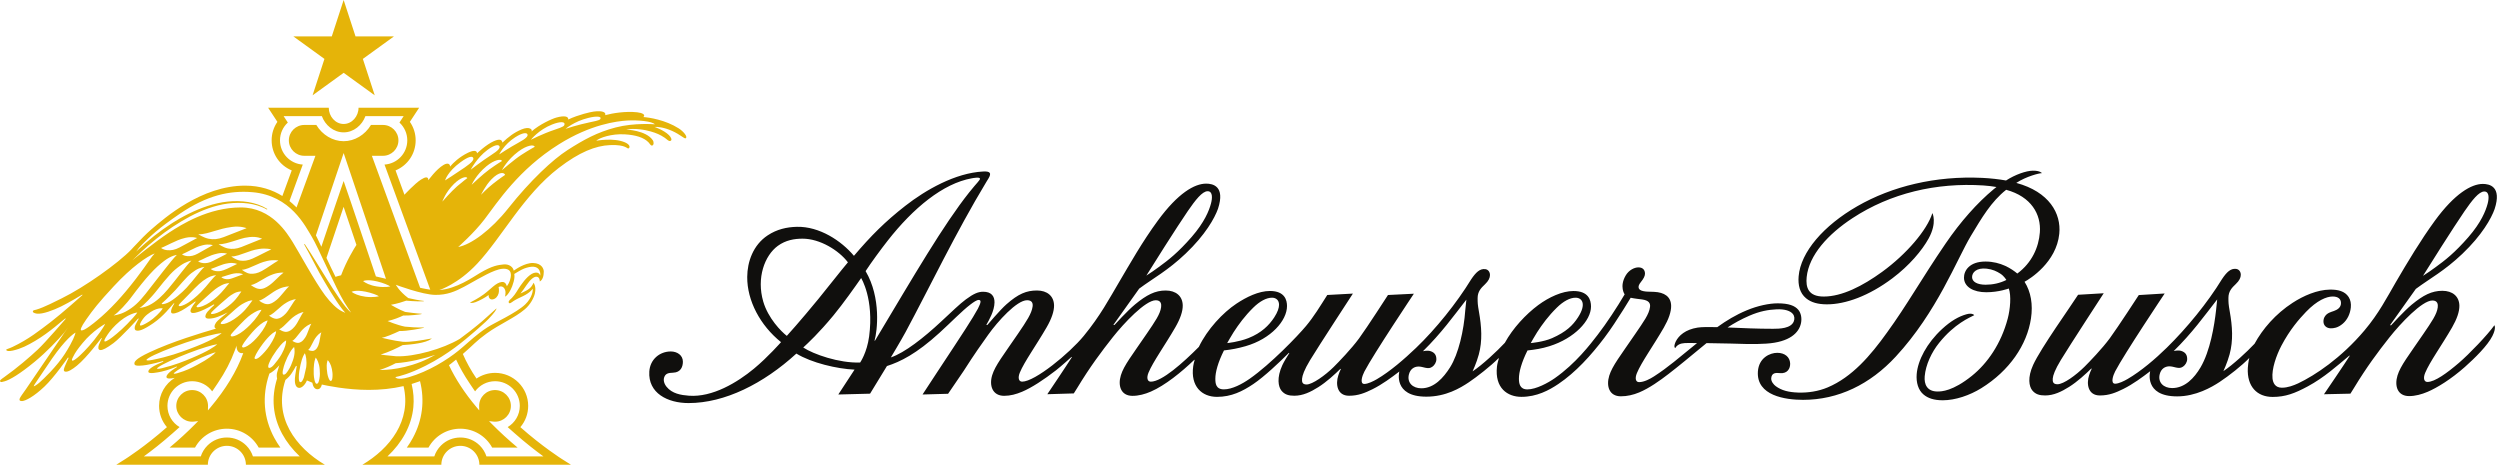
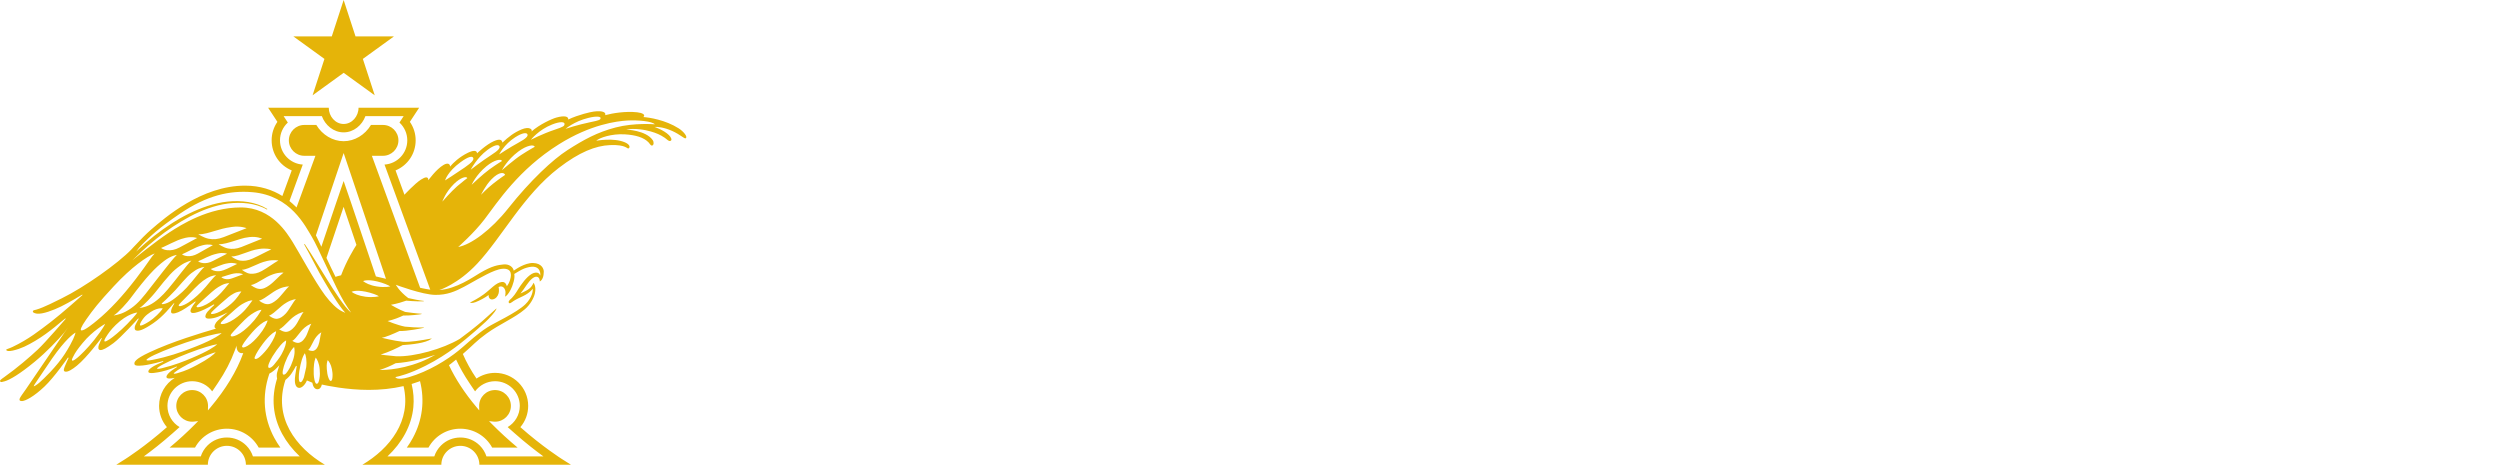
<svg xmlns="http://www.w3.org/2000/svg" width="188" height="35" viewBox="0 0 188 35" fill="none">
-   <path d="M166.649 23.319C166.52 24.486 166.204 26.4 165.479 27.63C165.01 28.425 164.308 29.183 163.344 29.183C162.705 29.183 162.248 28.76 162.414 28.128C162.521 27.719 162.817 27.559 163.113 27.548C163.289 27.542 163.47 27.601 163.643 27.639C163.88 27.69 164.003 27.677 164.167 27.568C164.333 27.458 164.476 27.231 164.476 27.002C164.476 26.722 164.37 26.499 164.034 26.39C163.792 26.313 163.467 26.396 163.467 26.396C164.854 25.031 165.73 23.803 166.733 22.517C166.733 22.516 166.669 23.143 166.649 23.319ZM185.323 15.897C185.894 15.067 186.413 14.4 186.816 14.4C187.219 14.4 187.171 14.945 187.069 15.325C186.926 15.858 186.586 16.725 185.62 17.835C184.604 19.001 183.873 19.575 183.134 20.108C182.911 20.27 182.42 20.621 182.209 20.743C182.526 20.222 184.546 17.028 185.323 15.897ZM184.914 27.285C184.027 28.046 183.1 28.722 182.544 28.723C182.288 28.723 182.207 28.443 182.371 28.045C182.705 27.233 183.604 25.99 184.39 24.633C184.761 23.989 184.955 23.427 184.946 22.98C184.931 22.283 184.426 21.868 183.665 21.868C182.868 21.868 182.227 22.198 181.362 22.91C180.783 23.388 179.814 24.458 179.814 24.458L179.726 24.457C179.726 24.457 181.529 21.936 181.67 21.726C182.757 20.921 183.801 20.387 185.167 19.09C186.642 17.688 187.349 16.42 187.595 15.722C188.156 14.011 187.195 13.831 186.708 13.831C185.859 13.831 184.598 14.549 183.096 16.607C182.042 18.052 181.037 19.727 180.157 21.237C179.5 22.366 178.886 23.571 177.809 24.847C176.05 26.932 174.09 28.227 172.821 28.829C172.482 28.983 172.049 29.156 171.597 29.156C171.086 29.156 170.927 28.786 170.893 28.454C170.823 27.742 171.176 26.734 171.561 25.997C172.193 24.794 172.889 23.998 173.409 23.455C174.239 22.589 174.958 22.297 175.416 22.297C175.845 22.297 176.043 22.496 176.043 22.789C176.043 23.137 175.756 23.298 175.51 23.386C175.304 23.459 175.023 23.525 174.854 23.761C174.751 23.904 174.724 24.032 174.724 24.18C174.724 24.474 174.952 24.689 175.279 24.689C175.463 24.689 175.797 24.672 176.186 24.334C176.522 24.042 176.734 23.601 176.782 23.118C176.81 22.838 176.764 22.562 176.618 22.335C176.332 21.894 175.814 21.77 175.214 21.778C174.246 21.791 173.225 22.239 172.405 22.771C171.12 23.604 170.145 24.74 169.542 25.851C168.96 26.469 167.9 27.449 167.2 27.908C167.2 27.908 167.495 27.276 167.666 26.646C167.949 25.606 167.876 24.539 167.677 23.421C167.58 22.877 167.578 22.753 167.578 22.404C167.578 21.915 167.825 21.649 168.136 21.356C168.395 21.113 168.508 20.877 168.508 20.668C168.508 20.44 168.377 20.25 168.156 20.221C167.748 20.168 167.444 20.467 167.094 20.989C166.007 22.771 164.442 24.676 162.945 26.145C162.08 26.994 161.002 27.912 160.001 28.497C159.743 28.648 159.329 28.855 159.06 28.855C158.688 28.855 158.908 28.22 159.061 27.926C159.742 26.62 162.784 22.07 162.784 22.07L160.837 22.189C160.837 22.189 159.271 24.6 158.659 25.435C158.09 26.21 157.122 27.216 156.752 27.582C156.11 28.217 155.181 28.896 154.721 28.896C154.394 28.896 154.346 28.712 154.367 28.461C154.387 28.228 154.529 27.81 154.977 27.071C155.596 26.049 158.2 22.052 158.2 22.052L156.272 22.167C155.722 23.034 153.47 26.178 152.894 27.437C152.457 28.396 152.585 29.058 152.827 29.357C153.069 29.654 153.375 29.738 153.792 29.738C154.442 29.738 155.019 29.456 155.597 29.094C156.216 28.706 156.835 28.136 157.263 27.714L157.296 27.73C157.225 27.864 157.15 28.064 157.101 28.215C156.889 28.864 157.008 29.739 157.911 29.739C158.608 29.739 159.118 29.522 159.669 29.251C160.394 28.893 161.1 28.37 161.694 27.915C161.694 27.915 161.188 29.808 163.722 29.808C165.127 29.808 166.315 29.118 166.91 28.727C167.621 28.261 168.598 27.485 169.145 26.922L169.147 26.919C169.082 27.164 169.042 27.54 169.036 27.669C168.962 29.072 169.735 29.849 170.902 29.849C171.861 29.849 172.566 29.583 173.556 29.049C174.763 28.398 175.766 27.5 176.671 26.741L176.7 26.758C176.3 27.399 174.763 29.648 174.763 29.648L176.751 29.603C176.751 29.603 176.93 29.32 177.007 29.195C177.975 27.595 178.837 26.445 179.68 25.38C180.521 24.319 182.137 22.597 182.916 22.597C183.313 22.597 183.348 22.892 183.318 23.118C183.25 23.641 182.861 24.195 182.238 25.109C181.137 26.726 180.518 27.498 180.292 28.236C180.052 29.023 180.289 29.786 181.167 29.786C181.629 29.786 182.109 29.655 182.556 29.465C183.271 29.16 184.311 28.524 185.362 27.593C186.094 26.944 187.071 25.984 187.43 25.264C187.733 24.657 187.579 24.459 187.579 24.459C187.066 25.186 185.683 26.627 184.914 27.285ZM134.895 24.162C134.691 24.707 133.811 24.725 133.331 24.725C132.123 24.725 131.098 24.675 129.911 24.625C130.414 24.299 130.919 24.017 131.54 23.747C132.341 23.398 132.978 23.292 133.587 23.262C134.236 23.23 134.635 23.386 134.814 23.599C134.958 23.769 134.962 23.984 134.895 24.162ZM110.188 23.335C110.082 24.84 109.684 26.615 109.042 27.628C108.547 28.409 107.846 29.2 106.883 29.2C106.243 29.2 105.786 28.777 105.953 28.145C106.061 27.735 106.356 27.575 106.651 27.564C106.828 27.558 107.009 27.617 107.182 27.655C107.419 27.706 107.542 27.692 107.706 27.584C107.871 27.474 108.015 27.246 108.015 27.018C108.015 26.738 107.909 26.514 107.572 26.406C107.332 26.328 107.006 26.412 107.006 26.412C108.394 25.046 109.268 23.818 110.271 22.533C110.271 22.534 110.201 23.159 110.188 23.335ZM65.793 25.629L65.767 25.607C65.969 24.917 66.279 22.403 65.093 20.387C65.499 19.763 66.23 18.765 66.76 18.09C68.671 15.653 70.911 13.793 73.084 13.407C73.201 13.386 73.673 13.299 73.693 13.431C73.712 13.545 73.485 13.712 72.88 14.473C70.948 16.906 68.792 20.617 65.793 25.629ZM65.359 25.297C65.195 26.533 64.682 27.262 64.682 27.262C63.091 27.316 61.167 26.636 60.404 26.132C60.778 25.787 61.573 25.051 62.675 23.72C63.407 22.835 64.342 21.507 64.758 20.909C64.757 20.909 65.734 22.464 65.359 25.297ZM59.169 25.258C58.74 24.925 57.766 23.936 57.398 22.684C56.875 20.893 57.502 19.214 58.493 18.488C59.084 18.058 59.737 17.948 60.356 17.948C61.651 17.948 63.07 18.815 63.764 19.727C63.29 20.282 62.167 21.72 61.54 22.484C60.182 24.145 59.169 25.258 59.169 25.258ZM89.32 15.877C89.891 15.046 90.41 14.38 90.813 14.38C91.217 14.38 91.168 14.924 91.066 15.304C90.924 15.837 90.582 16.705 89.617 17.814C88.601 18.98 87.87 19.554 87.13 20.089C86.907 20.25 86.417 20.602 86.206 20.724C86.523 20.201 88.544 17.007 89.32 15.877ZM92.764 24.986C93.149 24.391 93.607 23.763 94.245 23.136C94.725 22.663 95.234 22.38 95.669 22.387C95.949 22.391 96.184 22.564 96.184 22.919C96.184 23.154 96.081 23.47 95.822 23.869C95.434 24.465 94.851 25.042 93.888 25.423C93.132 25.722 92.285 25.8 92.285 25.8C92.285 25.8 92.623 25.196 92.764 24.986ZM115.591 24.986C115.976 24.391 116.435 23.763 117.073 23.136C117.553 22.663 118.061 22.38 118.497 22.387C118.977 22.395 119.317 22.865 118.664 23.869C118.277 24.465 117.78 24.959 116.716 25.429C116.058 25.718 115.112 25.8 115.112 25.8C115.112 25.8 115.45 25.196 115.591 24.986ZM135.234 23.299C134.971 22.987 134.516 22.811 133.682 22.811C133.047 22.811 132.189 22.988 131.363 23.332C130.528 23.679 129.818 24.111 129.141 24.6C128.522 24.584 127.953 24.589 127.659 24.635C126.744 24.781 126.239 25.236 126.019 25.678C125.952 25.814 125.85 26.091 125.977 26.179C125.984 26.184 126.019 26.086 126.116 26.004C126.323 25.825 126.566 25.794 126.948 25.794C127.032 25.794 127.279 25.795 127.618 25.798C127.53 25.871 127.44 25.945 127.35 26.018C126.855 26.427 126.376 26.818 125.874 27.22C125.402 27.598 124.91 27.964 124.381 28.305C124.096 28.489 123.64 28.736 123.259 28.736C123.003 28.736 122.931 28.456 123.095 28.058C123.429 27.246 124.329 26.004 125.114 24.646C125.485 24.002 125.679 23.441 125.67 22.994C125.655 22.296 125.149 21.983 124.389 21.947C123.925 21.925 123.86 21.946 123.6 21.898C123.181 21.822 123.101 21.568 123.391 21.214C123.593 20.965 123.703 20.757 123.703 20.583C123.703 20.313 123.552 20.107 123.208 20.107C122.908 20.107 122.491 20.308 122.252 20.716C121.76 21.557 122.174 22.136 122.174 22.136C121.628 23.067 120.816 24.306 120.142 25.179C119.596 25.887 118.497 27.334 116.916 28.442C116.416 28.791 115.515 29.283 114.858 29.283C114.286 29.283 114.223 28.827 114.223 28.478C114.223 27.98 114.413 27.263 114.868 26.354C115.463 26.286 115.924 26.219 116.513 26.035C118.407 25.442 119.644 24.104 119.644 23.053C119.644 22.545 119.443 21.884 118.326 21.884C117.477 21.884 116.48 22.347 115.669 22.947C114.747 23.632 113.764 24.682 113.164 25.78C112.595 26.39 111.473 27.445 110.738 27.926C110.738 27.926 111.034 27.294 111.205 26.662C111.488 25.622 111.414 24.555 111.216 23.438C111.12 22.894 111.117 22.77 111.117 22.421C111.117 21.932 111.363 21.666 111.676 21.374C111.934 21.131 112.047 20.894 112.046 20.685C112.046 20.458 111.915 20.268 111.695 20.239C111.288 20.186 110.983 20.485 110.632 21.007C109.545 22.788 107.964 24.746 106.484 26.163C105.608 27 104.54 27.93 103.54 28.515C103.281 28.666 102.867 28.873 102.599 28.873C102.227 28.873 102.447 28.238 102.601 27.943C103.281 26.637 106.323 22.087 106.323 22.087L104.376 22.184C104.376 22.184 102.81 24.616 102.198 25.452C101.63 26.227 100.662 27.233 100.291 27.599C99.649 28.234 98.688 28.913 98.26 28.913C97.934 28.913 97.894 28.729 97.915 28.478C97.935 28.244 98.069 27.826 98.516 27.087C99.134 26.066 101.738 22.078 101.738 22.078L99.811 22.183C99.26 23.051 98.801 23.812 98.214 24.514C97.566 25.289 95.562 27.37 93.982 28.478C93.416 28.874 92.659 29.28 92.038 29.28C91.425 29.28 91.394 28.824 91.394 28.475C91.394 27.99 91.587 27.26 92.042 26.351C92.636 26.283 93.076 26.201 93.668 26.032C95.589 25.48 96.783 24.106 96.783 23.014C96.783 22.584 96.628 21.881 95.499 21.881C94.651 21.881 93.722 22.342 92.982 22.834C91.966 23.508 90.79 24.755 90.153 26.087C88.967 27.279 87.38 28.701 86.541 28.701C86.285 28.701 86.204 28.421 86.368 28.023C86.702 27.211 87.602 25.968 88.386 24.611C88.758 23.967 88.952 23.405 88.942 22.959C88.928 22.261 88.423 21.846 87.661 21.846C86.865 21.846 86.224 22.176 85.359 22.889C84.779 23.366 83.811 24.436 83.811 24.436L83.723 24.435C83.723 24.435 85.526 21.915 85.667 21.705C86.754 20.899 87.799 20.365 89.163 19.068C90.638 17.666 91.346 16.399 91.593 15.7C92.153 13.99 91.193 13.809 90.705 13.809C89.824 13.809 88.582 14.527 87.073 16.585C85.879 18.212 84.977 19.829 84.155 21.216C83.428 22.443 82.746 23.744 81.493 25.267C80.422 26.567 77.83 28.7 76.866 28.7C76.61 28.7 76.526 28.42 76.69 28.022C77.024 27.21 77.923 25.968 78.709 24.61C79.081 23.966 79.274 23.404 79.265 22.958C79.25 22.26 78.745 21.845 77.984 21.845C77.187 21.845 76.578 22.095 75.681 22.887C75.196 23.316 74.253 24.435 74.253 24.435L74.171 24.433C74.38 24.064 74.778 23.384 74.787 22.744C74.793 22.272 74.554 21.94 73.931 21.94C73.575 21.94 73.232 22.071 72.632 22.515C72.177 22.853 71.59 23.421 70.773 24.182C69.475 25.394 68.031 26.528 66.992 26.878C66.992 26.878 67.768 25.586 68.097 24.975C69.897 21.632 71.879 17.476 74.172 13.683C74.228 13.592 74.282 13.502 74.338 13.412C74.451 13.226 74.483 13.08 74.431 13.006C74.361 12.908 74.198 12.883 73.933 12.897C71.829 13.003 69.599 14.293 68.079 15.479C66.571 16.655 65.502 17.723 64.216 19.238C63.272 18.108 61.621 17.017 59.923 17.057C59.165 17.076 58.428 17.237 57.727 17.701C56.631 18.428 56.199 19.689 56.191 20.825C56.179 22.608 57.162 24.467 58.733 25.73C58.733 25.73 57.753 26.849 56.7 27.722C55.453 28.756 53.576 29.893 51.802 29.757C51.211 29.711 50.543 29.606 50.125 29.085C49.929 28.841 49.874 28.578 49.949 28.369C50.047 28.091 50.257 28.037 50.621 28.026C51.205 28.006 51.353 27.564 51.353 27.198C51.353 26.709 50.918 26.43 50.444 26.43C49.614 26.43 48.887 27.02 48.828 27.934C48.724 29.569 50.212 30.311 51.779 30.311C54.5 30.311 57.402 28.86 59.887 26.589C61.032 27.29 62.94 27.736 64.262 27.797L63.04 29.666L65.429 29.604C65.429 29.604 66.403 28.005 66.698 27.526C67.699 27.206 68.906 26.616 70.649 25.028C71.577 24.182 72.329 23.391 72.978 22.897C73.207 22.722 73.45 22.556 73.595 22.556C73.821 22.556 73.754 22.78 73.543 23.203C73.123 23.972 72.494 24.931 70.464 28.005C70.279 28.288 69.375 29.666 69.375 29.666L71.296 29.612C71.296 29.612 72.213 28.276 72.47 27.89C72.824 27.359 73.02 26.984 74.315 25.17C75.027 24.173 76.457 22.577 77.236 22.577C77.634 22.577 77.683 22.831 77.651 23.057C77.576 23.584 77.2 24.147 76.558 25.09C75.457 26.707 74.838 27.478 74.612 28.216C74.372 29.003 74.636 29.766 75.514 29.766C75.976 29.766 76.418 29.646 76.866 29.457C77.581 29.157 78.51 28.546 79.409 27.848C79.813 27.534 80.578 26.84 80.578 26.84L80.607 26.858C80.206 27.499 78.758 29.645 78.758 29.645L80.749 29.585C80.749 29.585 80.929 29.303 81.005 29.178C81.973 27.577 82.836 26.428 83.678 25.363C84.518 24.302 86.135 22.579 86.913 22.579C87.312 22.579 87.347 22.874 87.316 23.101C87.246 23.624 86.859 24.178 86.236 25.092C85.135 26.709 84.516 27.48 84.29 28.218C84.05 29.005 84.287 29.768 85.165 29.768C85.627 29.768 86.098 29.641 86.544 29.448C87.611 28.985 88.849 27.982 89.815 27.054L89.838 27.066C89.798 27.164 89.741 27.457 89.73 27.538C89.516 29.056 90.379 29.844 91.519 29.844C92.599 29.844 93.439 29.426 94.249 28.881C95.085 28.317 96.222 27.24 96.922 26.535L96.957 26.552C96.784 26.816 96.537 27.231 96.433 27.457C95.995 28.41 96.128 29.086 96.365 29.377C96.607 29.675 96.913 29.759 97.33 29.759C97.98 29.759 98.557 29.477 99.134 29.115C99.753 28.727 100.372 28.155 100.802 27.734L100.833 27.751C100.762 27.884 100.688 28.085 100.639 28.236C100.427 28.885 100.546 29.76 101.448 29.76C102.145 29.76 102.656 29.543 103.206 29.272C103.931 28.914 104.639 28.391 105.231 27.936C105.231 27.936 104.725 29.829 107.259 29.829C108.734 29.829 109.808 29.18 110.449 28.753C111.041 28.358 112.135 27.505 112.683 26.942L112.714 26.954C112.683 27.057 112.597 27.34 112.572 27.562C112.392 29.189 113.366 29.843 114.412 29.843C115.563 29.843 116.482 29.352 117.192 28.874C118.492 27.997 119.637 26.736 120.644 25.406C121.171 24.709 121.634 23.981 122.098 23.251C122.145 23.179 122.627 22.391 122.627 22.391C122.955 22.462 123.273 22.489 123.494 22.52C124.006 22.594 124.118 22.81 124.081 23.089C124.008 23.641 123.603 24.184 122.961 25.126C121.86 26.743 121.242 27.514 121.015 28.252C120.775 29.039 121.012 29.802 121.89 29.802C122.354 29.802 122.821 29.697 123.269 29.509C124.031 29.189 124.817 28.627 125.465 28.129C126.228 27.545 127.288 26.661 127.642 26.369C127.889 26.164 128.116 25.977 128.331 25.802C129.512 25.812 130.931 25.859 131.424 25.871C131.856 25.883 132.489 25.862 132.831 25.84C134.577 25.728 135.29 25.028 135.436 24.293C135.512 23.915 135.432 23.535 135.234 23.299ZM149.321 21.411C148.698 21.411 148.3 21.195 148.3 20.837C148.3 20.487 148.634 20.119 149.395 20.203C149.846 20.254 150.158 20.406 150.429 20.581C150.717 20.766 150.878 21.054 150.878 21.054C150.401 21.294 149.851 21.411 149.321 21.411ZM151.625 13.754C152.377 13.265 153.343 13.02 153.553 13.02C153.553 13.02 153.415 12.825 152.862 12.836C152.359 12.845 151.551 13.125 150.854 13.573C150.342 13.481 149.686 13.405 149.059 13.376C145.558 13.211 142.283 14.004 139.667 15.508C137.14 16.961 135.41 18.949 135.257 20.78C135.202 21.436 135.345 22.042 135.816 22.43C136.201 22.75 136.723 22.884 137.371 22.886C138.78 22.892 140.549 22.248 142.306 20.929C143.577 19.974 144.538 18.838 145.036 17.928C145.69 16.733 145.316 16.023 145.316 16.023C144.912 17.308 143.368 19.112 141.53 20.448C140.07 21.507 138.521 22.3 137.145 22.3C135.971 22.3 135.784 21.601 135.862 20.838C136.032 19.182 137.475 17.605 139.312 16.402C142.165 14.531 145.602 13.713 149.164 13.947C149.49 13.969 149.852 14.012 150.134 14.063C150.063 14.118 149.991 14.174 149.922 14.232C148.678 15.268 147.438 16.661 146.309 18.314C144.509 20.948 143.387 22.97 141.899 25.013C140.662 26.74 139.28 28.357 137.441 29.133C136.733 29.433 135.946 29.546 135.22 29.521C134.494 29.496 133.98 29.363 133.541 29.043C133.391 28.935 133.173 28.687 133.196 28.436C133.234 28.028 133.537 28.026 133.853 28.058C134.418 28.115 134.642 27.7 134.619 27.316C134.592 26.854 134.226 26.532 133.648 26.532C133.103 26.532 132.26 26.903 132.193 27.943C132.078 29.758 134.263 30.069 135.587 30.069C138.239 30.069 140.631 28.904 142.561 26.816C145.676 23.449 147.158 19.486 148.214 17.733C149.027 16.382 149.74 15.161 150.863 14.272C152.754 14.786 153.501 16.119 153.397 17.477C153.311 18.603 152.798 19.76 151.702 20.57C151.281 20.219 150.463 19.668 149.31 19.668C148.091 19.668 147.683 20.362 147.691 20.893C147.703 21.583 148.41 21.977 149.363 21.977C150.317 21.977 151.062 21.695 151.062 21.695C151.253 22.239 151.173 23.234 150.98 23.963C150.481 25.846 149.46 27.32 148.282 28.266C146.856 29.411 146.006 29.447 145.681 29.441C144.919 29.431 144.686 28.907 144.737 28.299C144.811 27.426 145.262 26.479 145.819 25.788C146.997 24.323 148.122 23.885 148.461 23.702C148.461 23.702 148.34 23.501 147.86 23.638C147.299 23.8 146.716 24.123 146.046 24.74C144.893 25.803 144.216 27.1 144.135 28.138C144.086 28.761 144.251 29.341 144.656 29.672C144.978 29.943 145.43 30.101 146.097 30.101C147.039 30.101 148.115 29.734 148.989 29.194C151.115 27.879 152.434 25.926 152.729 23.949C152.887 22.899 152.728 21.948 152.246 21.189C152.655 20.97 154.642 19.724 154.858 17.58C155.013 16.049 154.098 14.427 151.625 13.754Z" fill="#100F0D" />
  <path d="M24.398 4.43L22.062 2.738H24.95L25.842 -4.57764e-05L26.735 2.738H29.624L27.287 4.43L28.18 7.168L25.843 5.476L23.506 7.168L24.398 4.43ZM46.293 9.586C44.912 9.947 43.898 10.504 42.684 11.283C41.571 11.996 39.895 13.556 38.228 15.656C36.92 17.305 35.424 18.397 34.455 18.575C34.455 18.575 35.648 17.526 36.424 16.507C37.429 15.189 38.992 12.751 42.041 10.844C44.42 9.355 46.383 9.109 47.173 9.063C47.98 9.017 49.041 9.118 49.243 9.349C49.243 9.349 47.719 9.214 46.293 9.586ZM33.264 15.161C33.264 15.161 33.492 14.468 34.141 13.828C34.626 13.35 35.083 13.227 35.143 13.393C35.143 13.393 34.81 13.636 34.362 14.021C33.953 14.375 33.264 15.161 33.264 15.161ZM34.628 12.201C35.188 11.791 35.495 11.714 35.578 11.858C35.661 12.002 35.507 12.208 34.942 12.598C34.283 13.054 33.47 13.567 33.47 13.567C33.47 13.567 33.635 12.929 34.628 12.201ZM36.649 11.28C37.172 10.889 37.484 10.853 37.556 10.99C37.629 11.128 37.475 11.318 36.93 11.665C36.292 12.071 35.399 12.761 35.399 12.761C35.399 12.761 35.852 11.876 36.649 11.28ZM38.737 10.327C39.288 9.972 39.601 9.956 39.663 10.099C39.725 10.242 39.557 10.421 38.988 10.73C38.321 11.092 37.537 11.613 37.537 11.613C37.537 11.613 37.898 10.867 38.737 10.327ZM37.746 12.797C37.746 12.797 38.125 12.033 38.98 11.394C39.62 10.915 40.167 10.842 40.208 11.043C40.208 11.043 39.782 11.273 39.203 11.649C38.672 11.994 37.746 12.797 37.746 12.797ZM35.466 13.896C35.466 13.896 35.794 13.147 36.584 12.498C37.176 12.012 37.697 11.919 37.746 12.11C37.746 12.11 37.349 12.348 36.812 12.733C36.318 13.087 35.466 13.896 35.466 13.896ZM36.944 13.499C37.555 12.866 37.926 12.965 37.984 13.153C37.984 13.153 37.598 13.408 37.079 13.816C36.603 14.19 36.174 14.647 36.174 14.647C36.174 14.647 36.492 13.967 36.944 13.499ZM41.514 9.364C42.182 9.099 42.47 9.176 42.453 9.33C42.437 9.48 42.388 9.527 41.712 9.755C40.799 10.061 39.922 10.511 39.922 10.511C39.922 10.511 40.495 9.767 41.514 9.364ZM44.225 8.871C44.916 8.699 45.195 8.775 45.164 8.896C45.134 9.012 45.08 9.048 44.385 9.189C43.447 9.381 42.532 9.687 42.532 9.687C42.532 9.687 43.173 9.132 44.225 8.871ZM34.885 21.572C35.017 21.502 35.149 21.429 35.283 21.354C36.077 20.914 37.134 20.269 37.777 20.213C38.177 20.178 38.349 20.335 38.393 20.498C38.432 20.639 38.442 20.769 38.347 21.078C38.295 21.248 38.189 21.437 38.115 21.529C38.115 21.529 38.05 21.163 37.73 21.205C37.272 21.265 36.915 21.743 36.386 22.13C35.953 22.446 35.533 22.655 35.34 22.756C35.34 22.756 35.478 22.83 35.76 22.722C36.063 22.606 36.494 22.38 36.744 22.184C36.738 22.394 36.847 22.554 37.062 22.512C37.279 22.47 37.434 22.286 37.497 22.058C37.545 21.887 37.514 21.571 37.481 21.586C37.832 21.416 38.014 21.74 38.014 21.987C38.014 22.068 38.004 22.254 37.97 22.304C37.97 22.304 38.064 22.282 38.188 22.123C38.312 21.965 38.491 21.691 38.625 21.19C38.703 20.898 38.697 20.734 38.673 20.601C38.895 20.467 39.216 20.27 39.421 20.193C39.969 19.989 40.406 19.996 40.566 20.34C40.672 20.566 40.623 20.721 40.623 20.721C40.573 20.551 40.443 20.49 40.288 20.499C39.892 20.522 39.465 21.022 39.16 21.457C38.89 21.841 38.808 22.07 38.502 22.397C38.419 22.485 38.219 22.617 38.254 22.741C38.3 22.899 38.487 22.725 38.627 22.631C38.835 22.493 39.152 22.355 39.33 22.269C39.893 21.998 40.058 21.711 40.058 21.711C40.088 21.832 40.032 22.38 39.499 22.891C38.834 23.527 37.172 24.283 36.665 24.607C36.455 24.741 36.256 24.884 36.065 25.03C35.471 25.485 34.965 25.975 34.472 26.374C33.632 27.054 32.235 27.934 30.735 28.368C29.819 28.634 29.737 28.363 29.732 28.357C30.019 28.295 30.765 28.129 32.005 27.503C33.732 26.63 34.924 25.597 35.69 24.938C35.787 24.854 35.875 24.779 35.955 24.708C36.505 24.227 36.667 24.06 36.745 23.978C37.176 23.52 37.332 23.296 37.335 23.19C37.19 23.309 36.688 23.792 36.241 24.172C36.17 24.232 36.044 24.338 35.876 24.476C35.564 24.732 35.102 25.098 34.567 25.488C33.29 26.244 31.159 26.839 29.806 26.793C29.23 26.749 28.626 26.664 28.626 26.664C29.259 26.47 29.886 26.162 30.278 25.952C30.908 25.91 32.02 25.806 32.43 25.485L32.478 25.448C31.689 25.602 30.802 25.74 30.295 25.702C29.593 25.626 28.706 25.398 28.706 25.398C28.969 25.372 29.578 25.107 30.047 24.889C30.573 24.921 31.774 24.678 31.847 24.657L31.899 24.625C31.394 24.644 30.779 24.595 30.456 24.564C29.866 24.451 29.148 24.143 29.148 24.143C29.614 24.037 30.033 23.866 30.319 23.73C30.854 23.741 31.611 23.643 31.675 23.625L31.727 23.595C31.367 23.581 30.696 23.489 30.468 23.457C29.985 23.276 29.397 22.922 29.397 22.922C29.899 22.829 30.304 22.699 30.55 22.609C31.073 22.664 31.788 22.67 31.855 22.657L31.887 22.632C31.557 22.602 30.968 22.475 30.701 22.415C30.007 21.89 29.771 21.418 29.771 21.418C29.771 21.418 31.756 22.165 32.731 22.175C33.598 22.189 34.238 21.917 34.885 21.572ZM35.31 28.82L35.662 29.342C35.683 29.371 35.706 29.4 35.727 29.429C36.065 28.968 36.612 28.667 37.23 28.667C38.257 28.667 39.089 29.497 39.089 30.521C39.089 31.2 38.723 31.794 38.178 32.116C38.204 32.14 38.228 32.163 38.251 32.183L38.712 32.591C39.524 33.31 40.288 33.901 40.866 34.322H36.581C36.483 34.015 36.31 33.734 36.075 33.499C35.686 33.113 35.169 32.9 34.621 32.9C34.072 32.9 33.554 33.113 33.166 33.499C32.93 33.734 32.758 34.015 32.659 34.322L29.137 34.322C29.689 33.801 30.138 33.228 30.465 32.619C30.809 31.981 31.017 31.309 31.084 30.621C31.14 30.047 31.095 29.463 30.955 28.876C31.125 28.825 31.294 28.767 31.462 28.706C31.504 28.691 31.545 28.676 31.586 28.661C31.95 30.128 31.769 31.594 31.049 32.929C30.916 33.177 30.763 33.422 30.593 33.659H32.186H32.223C32.702 32.781 33.616 32.238 34.617 32.238C35.618 32.238 36.532 32.782 37.011 33.659L38.925 33.66C38.237 33.085 37.589 32.491 36.998 31.893L36.775 31.667L37.091 31.704C37.139 31.709 37.184 31.712 37.225 31.712C37.884 31.712 38.419 31.178 38.419 30.522C38.419 29.865 37.884 29.332 37.225 29.332C36.567 29.332 36.032 29.865 36.032 30.522L36.039 30.862L35.833 30.618C34.942 29.557 34.251 28.498 33.762 27.462C33.797 27.435 33.834 27.409 33.87 27.381C33.892 27.363 33.914 27.348 33.937 27.33C34.069 27.226 34.188 27.131 34.299 27.04C34.569 27.625 34.905 28.221 35.31 28.82ZM28.549 27.818C28.98 27.695 29.405 27.499 29.754 27.313C30.814 27.242 31.925 26.953 32.731 26.686C32.359 26.895 31.989 27.078 31.638 27.215C29.908 27.893 28.549 27.818 28.549 27.818ZM27.478 22.313C26.953 22.244 26.618 22.079 26.439 21.947C26.439 21.947 26.708 21.775 27.504 21.936C27.928 22.022 28.39 22.194 28.494 22.279C28.492 22.279 28.095 22.392 27.478 22.313ZM26.369 23.477C26.323 23.44 26.279 23.398 26.234 23.352C26.146 23.262 26.061 23.163 25.978 23.06C25.813 22.855 25.658 22.64 25.505 22.421C25.201 21.983 24.914 21.531 24.632 21.076L23.783 19.708C23.497 19.253 23.218 18.794 22.913 18.348L22.87 18.375C23.139 18.839 23.383 19.319 23.635 19.793L24.012 20.506C24.143 20.742 24.279 20.974 24.415 21.206C24.688 21.671 24.967 22.132 25.265 22.584C25.415 22.809 25.569 23.033 25.736 23.25C25.809 23.345 25.885 23.436 25.967 23.526C25.882 23.489 25.79 23.447 25.694 23.398C25.332 23.218 24.883 22.788 24.451 22.215C23.69 21.203 22.413 18.843 22.015 18.213C21.605 17.567 20.453 15.6 18.106 15.6C15.677 15.6 13.642 16.887 12.744 17.472C11.613 18.209 10.071 19.481 9.951 19.58C10.167 19.361 10.39 19.147 10.616 18.937C10.986 18.594 11.371 18.264 11.766 17.95C12.161 17.634 12.567 17.332 12.989 17.055C13.411 16.778 13.842 16.515 14.289 16.279C14.736 16.044 15.197 15.836 15.672 15.667C16.147 15.5 16.637 15.371 17.136 15.307C17.635 15.243 18.145 15.235 18.645 15.299C19.143 15.363 19.637 15.505 20.076 15.76L20.103 15.716C19.667 15.442 19.168 15.277 18.661 15.193C18.152 15.111 17.632 15.107 17.12 15.159C16.605 15.212 16.101 15.331 15.611 15.489C15.122 15.649 14.647 15.849 14.185 16.076C13.955 16.191 13.728 16.31 13.505 16.438C13.393 16.501 13.285 16.57 13.175 16.637L13.01 16.737L12.849 16.842C12.418 17.12 12.002 17.422 11.598 17.739C11.127 18.112 10.675 18.506 10.24 18.919C10.357 18.748 10.518 18.548 10.745 18.324C11.276 17.799 11.894 17.181 13.523 16.074C15.551 14.695 17.261 14.305 18.984 14.453C21.856 14.699 22.965 17.018 23.455 17.819C23.908 18.558 25.213 21.593 25.89 22.727C26.136 23.139 26.313 23.368 26.398 23.497C26.388 23.491 26.378 23.485 26.369 23.477ZM25.004 28.327C24.995 28.459 24.98 28.63 24.877 28.647L24.862 28.646C24.755 28.636 24.645 28.287 24.615 28.088C24.577 27.842 24.566 27.654 24.568 27.482C24.57 27.255 24.646 27.075 24.643 27.081C24.735 27.168 24.894 27.403 24.96 27.761C24.995 27.954 25.02 28.112 25.004 28.327ZM23.947 25.95C23.862 26.157 23.793 26.276 23.632 26.359C23.453 26.451 23.177 26.315 23.177 26.315C23.305 26.212 23.421 25.954 23.476 25.852C23.587 25.644 23.63 25.528 23.791 25.321C23.974 25.086 24.165 24.992 24.165 24.992C24.084 25.186 24.054 25.689 23.947 25.95ZM24.019 28.481C23.988 28.645 23.947 28.861 23.81 28.861C23.671 28.862 23.604 28.392 23.592 28.134C23.579 27.824 23.592 27.589 23.617 27.377C23.65 27.096 23.746 26.879 23.741 26.887C23.842 27.007 24.007 27.32 24.041 27.774C24.059 28.016 24.069 28.216 24.019 28.481ZM22.956 25.376C22.813 25.589 22.699 25.715 22.502 25.773C22.278 25.838 21.983 25.634 21.983 25.634C22.152 25.546 22.345 25.276 22.43 25.171C22.604 24.959 22.68 24.836 22.911 24.636C23.174 24.408 23.414 24.344 23.414 24.344C23.276 24.547 23.138 25.103 22.956 25.376ZM23.027 27.613L22.856 28.37C22.792 28.541 22.706 28.765 22.57 28.738C22.433 28.712 22.464 28.194 22.507 27.913C22.559 27.578 22.634 27.259 22.703 27.035C22.796 26.739 22.931 26.554 22.924 26.56C23 26.71 23.09 27.12 23.027 27.613ZM22.028 27.096C21.935 27.365 21.851 27.581 21.682 27.845C21.577 28.009 21.449 28.203 21.312 28.169C21.168 28.133 21.323 27.578 21.43 27.295C21.557 26.957 21.664 26.749 21.785 26.532C21.946 26.244 22.123 26.086 22.116 26.09C22.161 26.263 22.201 26.595 22.028 27.096ZM21.177 26.632C21.023 26.913 20.762 27.243 20.598 27.436C20.456 27.602 20.306 27.697 20.215 27.657C20.062 27.59 20.323 27.077 20.501 26.787C20.715 26.441 20.918 26.172 21.099 25.958C21.343 25.669 21.517 25.602 21.517 25.602C21.53 25.8 21.435 26.165 21.177 26.632ZM21.215 32.619C21.544 33.229 21.992 33.801 22.544 34.322L19.021 34.322C18.922 34.015 18.75 33.734 18.515 33.499C18.126 33.113 17.609 32.9 17.061 32.9C16.511 32.9 15.994 33.113 15.605 33.499C15.37 33.734 15.198 34.015 15.099 34.322H15.031H14.401H10.815C11.394 33.901 12.157 33.31 12.97 32.591L13.43 32.183C13.454 32.162 13.478 32.139 13.504 32.116C12.957 31.794 12.592 31.2 12.592 30.521C12.592 29.497 13.425 28.667 14.452 28.667C15.069 28.667 15.617 28.967 15.955 29.429C15.977 29.4 15.998 29.371 16.019 29.342L16.372 28.82C16.93 27.994 17.36 27.171 17.65 26.375C17.69 26.263 17.738 26.133 17.791 25.988C17.772 26.236 17.87 26.525 18.152 26.558C18.194 26.563 18.242 26.562 18.293 26.554C18.288 26.569 18.28 26.587 18.275 26.601C17.799 27.91 16.98 29.262 15.842 30.618L15.636 30.862L15.644 30.526C15.644 29.865 15.108 29.332 14.45 29.332C13.792 29.332 13.256 29.865 13.256 30.522C13.256 31.178 13.791 31.712 14.45 31.712C14.492 31.712 14.536 31.709 14.586 31.704L14.901 31.667L14.678 31.893C14.088 32.491 13.44 33.085 12.751 33.66L14.665 33.659C15.145 32.781 16.058 32.238 17.059 32.238C18.061 32.238 18.974 32.782 19.454 33.659H21.084C20.915 33.422 20.762 33.177 20.628 32.929C19.824 31.436 19.69 29.78 20.242 28.142L20.258 28.094C20.316 28.064 20.375 28.029 20.431 27.992C20.538 27.921 20.636 27.841 20.711 27.77C20.938 27.555 21.009 27.468 21.009 27.468C21.009 27.468 20.921 27.72 20.843 28.003C20.807 28.13 20.8 28.314 20.838 28.466C20.611 29.189 20.528 29.913 20.597 30.62C20.664 31.309 20.872 31.981 21.215 32.619ZM13.061 28.091C13.059 28.073 13.121 28.018 13.154 27.99C13.364 27.807 13.904 27.495 14.6 27.154C15.394 26.766 15.95 26.558 16.224 26.485C16.09 26.65 15.685 26.991 14.819 27.446C14.393 27.67 14.025 27.864 13.337 28.065C13.151 28.12 13.065 28.107 13.061 28.091ZM12.17 27.691C11.923 27.75 11.839 27.742 11.813 27.725C11.808 27.722 11.807 27.719 11.807 27.718C11.802 27.691 11.886 27.629 11.94 27.591C12.216 27.389 13.24 26.916 14.175 26.556C15.249 26.143 15.987 25.941 16.335 25.884C16.165 26.058 15.627 26.419 14.429 26.922C13.863 27.159 13.157 27.453 12.17 27.691ZM11.467 27.063C11.16 27.124 11.057 27.11 11.024 27.086C11.015 27.081 11.014 27.076 11.013 27.072C11.007 27.035 11.112 26.964 11.185 26.916C11.535 26.682 12.811 26.154 13.972 25.761C15.328 25.302 16.249 25.092 16.668 25.044C16.467 25.245 15.795 25.667 14.269 26.235C13.563 26.497 12.686 26.823 11.467 27.063ZM16.598 24.294C16.637 24.171 17.038 23.852 17.354 23.564C17.969 23.004 18.078 22.933 18.432 22.749C18.788 22.564 18.984 22.591 18.984 22.591C18.852 22.737 18.614 23.175 18.111 23.616C17.808 23.883 17.413 24.16 17.066 24.293C16.808 24.391 16.562 24.404 16.598 24.294ZM16.337 23.523C16.078 23.622 15.832 23.657 15.868 23.545C15.896 23.459 16.314 23.086 16.624 22.815C17.203 22.31 17.255 22.259 17.557 22.084C17.905 21.884 18.15 21.926 18.15 21.926C18.018 22.072 17.883 22.405 17.381 22.847C17.078 23.114 16.684 23.391 16.337 23.523ZM15.253 23.015C14.994 23.113 14.748 23.148 14.785 23.036C14.813 22.951 15.237 22.584 15.541 22.306C16.161 21.742 16.304 21.637 16.653 21.454C17.009 21.269 17.245 21.296 17.245 21.296C17.074 21.454 16.8 21.897 16.297 22.338C15.994 22.605 15.6 22.882 15.253 23.015ZM13.883 22.909C13.585 23.048 13.463 23.048 13.44 22.984C13.41 22.9 13.69 22.68 14.21 22.129C14.858 21.442 15.151 21.166 15.555 20.927C15.968 20.684 16.252 20.701 16.252 20.701C15.977 20.901 15.658 21.407 15.098 21.977C14.761 22.32 14.285 22.722 13.883 22.909ZM12.611 22.768C12.482 22.822 12.409 22.845 12.309 22.864C12.092 22.904 12.166 22.813 12.21 22.776C12.465 22.567 13.103 21.918 13.187 21.82C14.05 20.829 14.231 20.626 14.687 20.332C15.044 20.101 15.372 20.072 15.372 20.072C15.107 20.285 14.569 21.06 14.025 21.645C13.698 21.998 13.017 22.593 12.611 22.768ZM11.808 23.696C11.361 24.13 11.024 24.294 10.877 24.372C10.731 24.451 10.564 24.519 10.528 24.456C10.506 24.418 10.561 24.278 10.605 24.205C10.777 23.927 10.891 23.796 11.066 23.653C11.758 23.086 12.235 23.187 12.235 23.187C12.235 23.187 12.187 23.327 11.808 23.696ZM11.646 22.023C12.716 20.672 12.978 20.39 13.559 19.976C14.012 19.654 14.394 19.598 14.394 19.598C14.06 19.893 13.308 20.949 12.631 21.747C12.224 22.229 11.746 22.694 11.224 22.948C10.836 23.138 10.49 23.156 10.49 23.156C10.767 23.027 11.512 22.193 11.646 22.023ZM13.496 18.612C13.154 18.792 12.867 18.84 12.585 18.815C12.262 18.787 12.116 18.645 12.116 18.645C12.331 18.566 12.681 18.38 12.872 18.294C13.228 18.133 13.488 17.989 13.954 17.883C14.48 17.765 14.824 17.899 14.824 17.899C14.486 18.074 13.948 18.375 13.496 18.612ZM15.257 18.438C15.707 18.326 16.006 18.436 16.006 18.436C15.717 18.593 15.259 18.861 14.875 19.072C14.584 19.233 14.338 19.278 14.094 19.263C13.816 19.244 13.688 19.125 13.688 19.125C13.872 19.053 14.17 18.887 14.332 18.809C14.635 18.665 14.857 18.537 15.257 18.438ZM16.827 17.829C16.385 18.001 16.028 18.021 15.688 17.953C15.298 17.875 14.908 17.61 14.908 17.61C15.267 17.657 15.861 17.447 16.109 17.377C16.618 17.234 16.816 17.155 17.442 17.066C18.097 16.973 18.543 17.159 18.543 17.159C18.106 17.327 17.409 17.601 16.827 17.829ZM18.163 18.572C17.766 18.727 17.444 18.745 17.138 18.684C16.788 18.613 16.436 18.357 16.436 18.357C16.759 18.399 17.294 18.21 17.517 18.147C17.969 18.02 18.231 17.887 18.753 17.829C19.346 17.761 19.707 17.952 19.707 17.952C19.315 18.101 18.687 18.367 18.163 18.572ZM18.998 19.442C18.637 19.605 18.341 19.636 18.055 19.595C17.727 19.546 17.391 19.284 17.391 19.284C17.692 19.308 18.179 19.108 18.382 19.039C18.795 18.901 19 18.798 19.48 18.724C20.025 18.639 20.4 18.755 20.4 18.755C20.043 18.913 19.473 19.229 18.998 19.442ZM17.113 20.696C17.333 20.631 17.496 20.57 17.775 20.547C18.091 20.521 18.279 20.628 18.279 20.628C18.068 20.702 17.723 20.832 17.45 20.932C17.237 21.01 17.065 21.012 16.904 20.975C16.719 20.931 16.646 20.838 16.646 20.838C16.776 20.809 16.995 20.73 17.113 20.696ZM15.283 19.785C15.02 19.762 14.901 19.647 14.901 19.647C15.076 19.582 15.36 19.431 15.516 19.36C15.805 19.229 15.986 19.152 16.364 19.065C16.793 18.968 17.073 19.078 17.073 19.078C16.797 19.219 16.39 19.425 16.024 19.618C15.746 19.765 15.512 19.804 15.283 19.785ZM16.436 20.005C16.707 19.907 16.842 19.841 17.19 19.789C17.584 19.731 17.83 19.85 17.83 19.85C17.571 19.959 17.124 20.214 16.812 20.32C16.542 20.413 16.395 20.412 16.188 20.378C15.952 20.339 15.853 20.227 15.853 20.227C16.016 20.181 16.291 20.058 16.436 20.005ZM19.688 20.379C19.366 20.554 19.094 20.604 18.826 20.584C18.519 20.562 18.191 20.285 18.191 20.285C18.471 20.286 18.907 20.068 19.09 19.991C19.463 19.835 19.645 19.727 20.083 19.625C20.581 19.51 20.936 19.591 20.936 19.591C20.616 19.76 20.112 20.149 19.688 20.379ZM20.263 21.446C19.985 21.642 19.774 21.75 19.491 21.725C19.174 21.698 18.866 21.433 18.866 21.433C19.124 21.405 19.502 21.157 19.663 21.067C19.989 20.883 20.145 20.764 20.538 20.624C20.985 20.465 21.32 20.503 21.32 20.503C21.044 20.694 20.629 21.189 20.263 21.446ZM20.803 22.552C20.554 22.757 20.337 22.885 20.094 22.874C19.775 22.859 19.483 22.601 19.483 22.601C19.724 22.556 20.064 22.293 20.21 22.196C20.505 21.998 20.644 21.873 21.005 21.712C21.416 21.528 21.737 21.539 21.737 21.539C21.49 21.74 21.131 22.282 20.803 22.552ZM19.579 26.11C19.862 25.703 20.056 25.48 20.275 25.259C20.567 24.967 20.762 24.91 20.762 24.91C20.759 25.128 20.589 25.515 20.268 26C20.074 26.292 19.772 26.629 19.555 26.818C19.375 26.976 19.214 27.044 19.149 26.961C19.093 26.889 19.343 26.45 19.579 26.11ZM17.813 25.193C17.562 25.308 17.348 25.357 17.346 25.212C17.345 25.131 17.755 24.716 18.051 24.407C18.62 23.816 18.778 23.706 19.126 23.494C19.468 23.286 19.666 23.299 19.666 23.299C19.509 23.561 19.281 23.953 18.81 24.428C18.525 24.715 18.15 25.038 17.813 25.193ZM18.745 25.253C19.083 24.843 19.316 24.614 19.573 24.403C19.915 24.123 20.127 24.1 20.127 24.1C20.074 24.297 19.877 24.726 19.482 25.207C19.243 25.497 18.924 25.828 18.625 26.001C18.403 26.129 18.245 26.175 18.206 26.078C18.167 25.982 18.492 25.56 18.745 25.253ZM22.828 23.463C22.64 23.68 22.409 24.263 22.161 24.554C21.972 24.775 21.796 24.916 21.581 24.951C21.311 24.997 20.993 24.761 20.993 24.761C21.2 24.682 21.461 24.396 21.575 24.286C21.806 24.064 21.91 23.932 22.206 23.731C22.542 23.505 22.828 23.463 22.828 23.463ZM21.472 23.596C21.259 23.815 21.063 23.95 20.835 23.973C20.549 24.002 20.232 23.732 20.232 23.732C20.456 23.664 20.749 23.382 20.876 23.274C21.134 23.057 21.252 22.925 21.577 22.735C21.946 22.519 22.25 22.497 22.25 22.497C22.038 22.711 21.753 23.306 21.472 23.596ZM9.428 23.443C8.965 23.686 8.546 23.72 8.546 23.72C8.876 23.553 9.634 22.67 9.79 22.46C11.04 20.784 11.667 20.136 12.355 19.614C12.893 19.207 13.298 19.169 13.298 19.169C12.904 19.539 11.743 21.099 10.952 22.091C10.476 22.691 10.054 23.116 9.428 23.443ZM9.571 24.361C9.039 24.911 8.444 25.38 8.272 25.491C8.099 25.601 7.904 25.734 7.855 25.659C7.825 25.614 7.883 25.488 7.939 25.398C8.149 25.062 8.319 24.814 8.705 24.433C9.591 23.562 10.323 23.5 10.323 23.5C10.323 23.5 10.293 23.613 9.571 24.361ZM7.09 25.556C6.588 26.191 6.011 26.749 5.841 26.883C5.671 27.016 5.48 27.177 5.42 27.105C5.383 27.06 5.435 26.957 5.484 26.858C5.67 26.482 5.854 26.233 6.218 25.79C6.977 24.863 7.909 24.354 7.909 24.354C7.909 24.354 7.772 24.693 7.09 25.556ZM4.88 26.607C4.277 27.547 3.286 28.494 2.954 28.781C2.746 28.961 2.571 29.054 2.541 29.049C2.541 29.049 2.54 29.044 2.542 29.034C2.557 28.968 2.66 28.817 2.743 28.696C2.762 28.668 2.78 28.642 2.796 28.617L2.812 28.592C3.32 27.834 3.71 27.257 3.912 26.967C4.935 25.505 5.511 25.105 5.68 25.011C5.649 25.162 5.508 25.625 4.88 26.607ZM6.492 24.013C7.018 23.267 7.394 22.778 8.561 21.521C9.913 20.065 11.025 19.302 11.633 19.056C11.486 19.21 11.375 19.37 11.187 19.64C10.987 19.927 10.714 20.32 10.225 20.959C9.213 22.279 8.26 23.301 7.31 24.086C7.051 24.301 6.359 24.872 6.13 24.848C6.11 24.846 6.095 24.84 6.085 24.827C6.064 24.8 6.032 24.665 6.492 24.013ZM28.369 21.165C28.79 21.265 29.247 21.452 29.347 21.54C29.347 21.54 28.946 21.64 28.332 21.54C27.809 21.456 27.48 21.278 27.304 21.14C27.305 21.14 27.58 20.978 28.369 21.165ZM26.437 15.351L25.841 13.612L25.246 15.351C25.176 15.553 24.738 16.858 24.166 18.555C24.027 18.253 23.915 18.009 23.839 17.862C23.826 17.834 23.812 17.809 23.801 17.788C23.786 17.762 23.771 17.733 23.755 17.703L25.842 11.507L29.026 20.968C28.975 20.954 28.924 20.942 28.874 20.929C28.667 20.877 28.465 20.829 28.268 20.787C27.365 18.106 26.534 15.636 26.437 15.351ZM25.652 20.701C25.465 20.742 25.323 20.786 25.229 20.819C24.99 20.338 24.756 19.843 24.549 19.393C25.25 17.309 25.803 15.663 25.84 15.554C25.871 15.645 26.264 16.814 26.804 18.417C26.631 18.685 26.068 19.593 25.65 20.701C25.651 20.701 25.652 20.701 25.652 20.701ZM22.528 13.032L22.709 12.54L22.769 12.376C21.812 12.316 21.055 11.524 21.055 10.556C21.055 10.027 21.282 9.549 21.644 9.216L21.387 8.823L21.328 8.732H24.203C24.45 9.413 25.084 9.954 25.841 9.954C26.598 9.954 27.233 9.414 27.48 8.732H30.355L30.296 8.823L30.039 9.216C30.401 9.549 30.628 10.027 30.628 10.556C30.628 11.524 29.871 12.316 28.915 12.376L28.975 12.54L29.155 13.032C30.039 15.449 31.31 18.919 32.356 21.784C32.17 21.759 31.965 21.721 31.747 21.675C31.698 21.664 31.647 21.653 31.595 21.642C30.014 17.319 28.027 11.887 27.997 11.804L27.965 11.716H28.799C29.441 11.716 29.962 11.196 29.962 10.556C29.962 9.916 29.441 9.396 28.799 9.396H27.897C27.444 10.151 26.66 10.618 25.842 10.618C25.025 10.618 24.241 10.151 23.787 9.396H22.886C22.244 9.396 21.722 9.916 21.722 10.556C21.722 11.196 22.244 11.716 22.886 11.716H23.72L23.688 11.804C23.671 11.85 23.084 13.453 22.299 15.601C22.266 15.566 22.23 15.533 22.196 15.499C22.062 15.369 21.919 15.241 21.767 15.118C22.038 14.369 22.297 13.664 22.528 13.032ZM51.043 9.656C50.027 9.011 48.822 8.835 48.382 8.802C48.578 8.615 48.276 8.483 47.913 8.444C47.047 8.351 46.079 8.506 45.507 8.661C45.589 8.49 45.393 8.289 44.647 8.39C44.412 8.422 43.53 8.614 42.73 8.987C42.763 8.754 42.456 8.67 41.836 8.841C41.502 8.933 40.582 9.351 39.97 9.887C40.069 9.732 39.802 9.49 39.224 9.731C38.663 9.965 38.239 10.29 37.781 10.726C37.749 10.555 37.651 10.387 37.128 10.619C36.553 10.876 35.871 11.533 35.871 11.533C35.871 11.27 35.542 11.314 35.178 11.493C34.532 11.81 34.081 12.245 33.846 12.528C33.846 12.326 33.674 12.216 33.356 12.402C32.801 12.727 32.213 13.552 32.213 13.552C32.213 13.258 31.989 13.294 31.658 13.506C31.185 13.809 30.415 14.645 30.415 14.645C30.177 13.997 29.952 13.38 29.745 12.815C30.658 12.438 31.257 11.557 31.257 10.553C31.257 10.05 31.108 9.573 30.823 9.163L31.519 8.103H26.962C26.962 8.743 26.473 9.323 25.842 9.323C25.213 9.323 24.723 8.743 24.723 8.103H20.164L20.86 9.163C20.576 9.573 20.427 10.05 20.427 10.553C20.427 11.557 21.024 12.438 21.938 12.815C21.721 13.407 21.483 14.056 21.234 14.739C20.495 14.281 19.573 13.96 18.428 13.96C15.156 13.96 12.389 16.38 11.362 17.267C11.003 17.577 10.553 18.031 10.045 18.579C10.045 18.578 10.049 18.576 10.049 18.576C10.046 18.578 10.044 18.58 10.043 18.582C9.99 18.639 9.936 18.698 9.883 18.757C8.861 19.818 6.358 21.591 4.652 22.43C4.184 22.661 3.323 23.108 2.753 23.278C2.685 23.299 2.62 23.316 2.562 23.327C2.45 23.35 2.441 23.457 2.525 23.51C2.577 23.542 2.655 23.571 2.771 23.586C3.197 23.64 3.995 23.337 4.592 23.047C5.24 22.731 6.176 22.157 6.176 22.157L6.203 22.186C6.203 22.186 4.651 23.576 3.824 24.207C2.996 24.836 2.157 25.515 0.934 26.093C0.671 26.217 0.462 26.259 0.467 26.302C0.479 26.408 0.695 26.424 0.966 26.363C1.604 26.217 2.063 25.977 2.65 25.631C3.738 24.989 4.717 24.076 4.913 23.941L4.939 23.977C4.939 23.977 3.432 25.732 2.842 26.286C2.253 26.84 1.285 27.672 0.318 28.358C0.081 28.525 -0.055 28.62 0.021 28.695C0.083 28.757 0.157 28.728 0.356 28.672C0.735 28.565 1.476 28.136 2.595 27.215C3.518 26.456 4.35 25.573 4.833 25.009C4.833 25.009 4.95 24.848 5.111 24.625C3.897 26.397 2.153 28.974 1.934 29.288C1.718 29.598 1.525 29.85 1.479 29.974C1.434 30.099 1.497 30.175 1.672 30.16C1.934 30.137 2.547 29.824 3.34 29.073C4.098 28.356 5.111 26.887 5.111 26.887L5.16 26.916C5.16 26.916 4.955 27.34 4.887 27.521C4.824 27.689 4.731 27.886 4.877 27.94C5.078 28.016 5.462 27.762 5.785 27.497C6.556 26.865 7.623 25.418 7.623 25.418L7.655 25.448C7.655 25.448 7.509 25.735 7.442 25.916C7.373 26.097 7.362 26.3 7.533 26.323C7.703 26.346 8.029 26.178 8.533 25.802C9.123 25.361 10.396 23.945 10.396 23.945L10.429 23.979C10.429 23.979 10.278 24.232 10.178 24.444C10.093 24.625 10.11 24.814 10.237 24.851C10.438 24.909 10.756 24.831 11.52 24.309C12.325 23.76 12.84 23.042 13.077 22.801L13.111 22.823C13.111 22.823 12.956 23.07 12.906 23.215C12.854 23.364 12.822 23.552 12.975 23.571C13.188 23.597 13.548 23.445 13.985 23.158C14.381 22.899 14.684 22.668 14.684 22.668L14.714 22.703C14.596 22.837 14.485 23.015 14.409 23.14C14.351 23.235 14.267 23.409 14.381 23.5C14.494 23.591 14.767 23.515 15.1 23.39C15.46 23.255 16.077 22.892 16.077 22.892L16.118 22.93C16.043 22.991 15.725 23.301 15.611 23.436C15.498 23.572 15.404 23.755 15.461 23.868C15.518 23.98 15.744 23.985 16.063 23.92C16.453 23.84 17.124 23.494 17.124 23.493C17.124 23.493 16.601 23.901 16.37 24.118C16.182 24.295 16.082 24.537 16.157 24.646C16.178 24.676 16.21 24.697 16.249 24.71C16.226 24.718 16.201 24.725 16.176 24.732C15.187 25.02 12.97 25.679 11.228 26.499C10.171 26.996 10.047 27.231 10.123 27.413C10.18 27.549 10.668 27.502 11.019 27.445C11.371 27.387 12.161 27.193 12.255 27.154L12.291 27.196C12.291 27.196 11.76 27.414 11.575 27.526C11.391 27.637 11.111 27.814 11.162 27.977C11.214 28.14 11.86 28.007 12.153 27.944C12.632 27.842 13.226 27.598 13.284 27.561L13.309 27.602C13.309 27.602 12.476 28.075 12.519 28.362C12.541 28.503 12.837 28.477 13.139 28.416C12.434 28.854 11.963 29.632 11.963 30.519C11.963 31.113 12.171 31.674 12.553 32.121C10.897 33.587 9.443 34.509 9.427 34.518L8.743 34.949H15.631C15.633 34.163 16.273 33.526 17.062 33.526C17.851 33.526 18.49 34.163 18.492 34.949L24.445 34.947H24.43C22.238 33.651 20.529 31.383 21.466 28.569C21.566 28.492 21.659 28.401 21.732 28.326C21.987 28.061 22.262 27.509 22.262 27.509L22.315 27.541C22.296 27.706 22.195 28.171 22.178 28.444C22.164 28.67 22.163 29.127 22.473 29.169C22.657 29.192 22.92 28.991 23.081 28.609L23.488 28.779C23.525 29.023 23.64 29.272 23.867 29.272C24.058 29.272 24.164 29.112 24.203 28.917C24.53 28.992 26.063 29.32 27.732 29.32C28.602 29.32 29.482 29.235 30.347 29.035C30.96 31.633 29.322 33.724 27.251 34.948H27.236L33.189 34.95C33.191 34.164 33.83 33.527 34.62 33.527C35.408 33.527 36.048 34.164 36.05 34.95H42.939L42.255 34.519C42.24 34.51 40.785 33.588 39.13 32.122C39.512 31.675 39.719 31.115 39.719 30.52C39.719 29.152 38.603 28.04 37.231 28.04C36.731 28.04 36.242 28.19 35.831 28.468C35.409 27.844 35.066 27.224 34.806 26.619C35.631 25.91 35.764 25.68 36.595 25.079C37.587 24.361 38.691 23.92 39.473 23.253C39.886 22.902 40.148 22.401 40.223 22.066C40.343 21.534 40.125 21.267 40.125 21.267C40.048 21.405 39.977 21.646 39.547 21.871C39.26 22.022 39.141 22.068 39.141 22.068C39.359 21.788 39.359 21.788 39.593 21.443C39.898 20.991 40.148 20.809 40.33 20.809C40.613 20.809 40.59 21.17 40.59 21.17C40.797 21.055 40.892 20.776 40.893 20.426C40.894 20.232 40.748 19.797 40.09 19.777C39.465 19.759 38.748 20.273 38.632 20.355C38.588 20.082 38.279 19.84 37.862 19.886C37.454 19.932 37.047 19.968 36.1 20.525C35.549 20.85 34.33 21.721 33.037 21.811C33.051 21.807 34.432 21.382 35.895 19.818C37.753 17.83 39.35 14.684 42.011 12.635C43.569 11.436 44.788 10.958 45.866 10.912C47.107 10.858 47.156 11.222 47.27 11.16C47.385 11.098 47.405 10.881 46.992 10.703C46.143 10.337 44.837 10.585 44.837 10.585C45.065 10.368 45.98 10.041 46.992 10.103C47.808 10.153 48.414 10.336 48.773 10.709C48.892 10.833 48.936 10.973 49.05 10.942C49.165 10.911 49.192 10.697 49.083 10.537C48.573 9.791 47.09 9.746 47.09 9.746C47.711 9.621 48.511 9.761 48.935 9.885C49.36 10.009 49.645 10.127 49.998 10.367C50.168 10.483 50.272 10.632 50.399 10.6C50.585 10.553 50.461 10.317 50.308 10.164C49.916 9.776 49.213 9.543 49.213 9.543C49.458 9.527 49.947 9.578 50.536 9.842C51.189 10.133 51.464 10.458 51.565 10.398C51.745 10.293 51.386 9.874 51.043 9.656Z" fill="#E5B409" />
</svg>